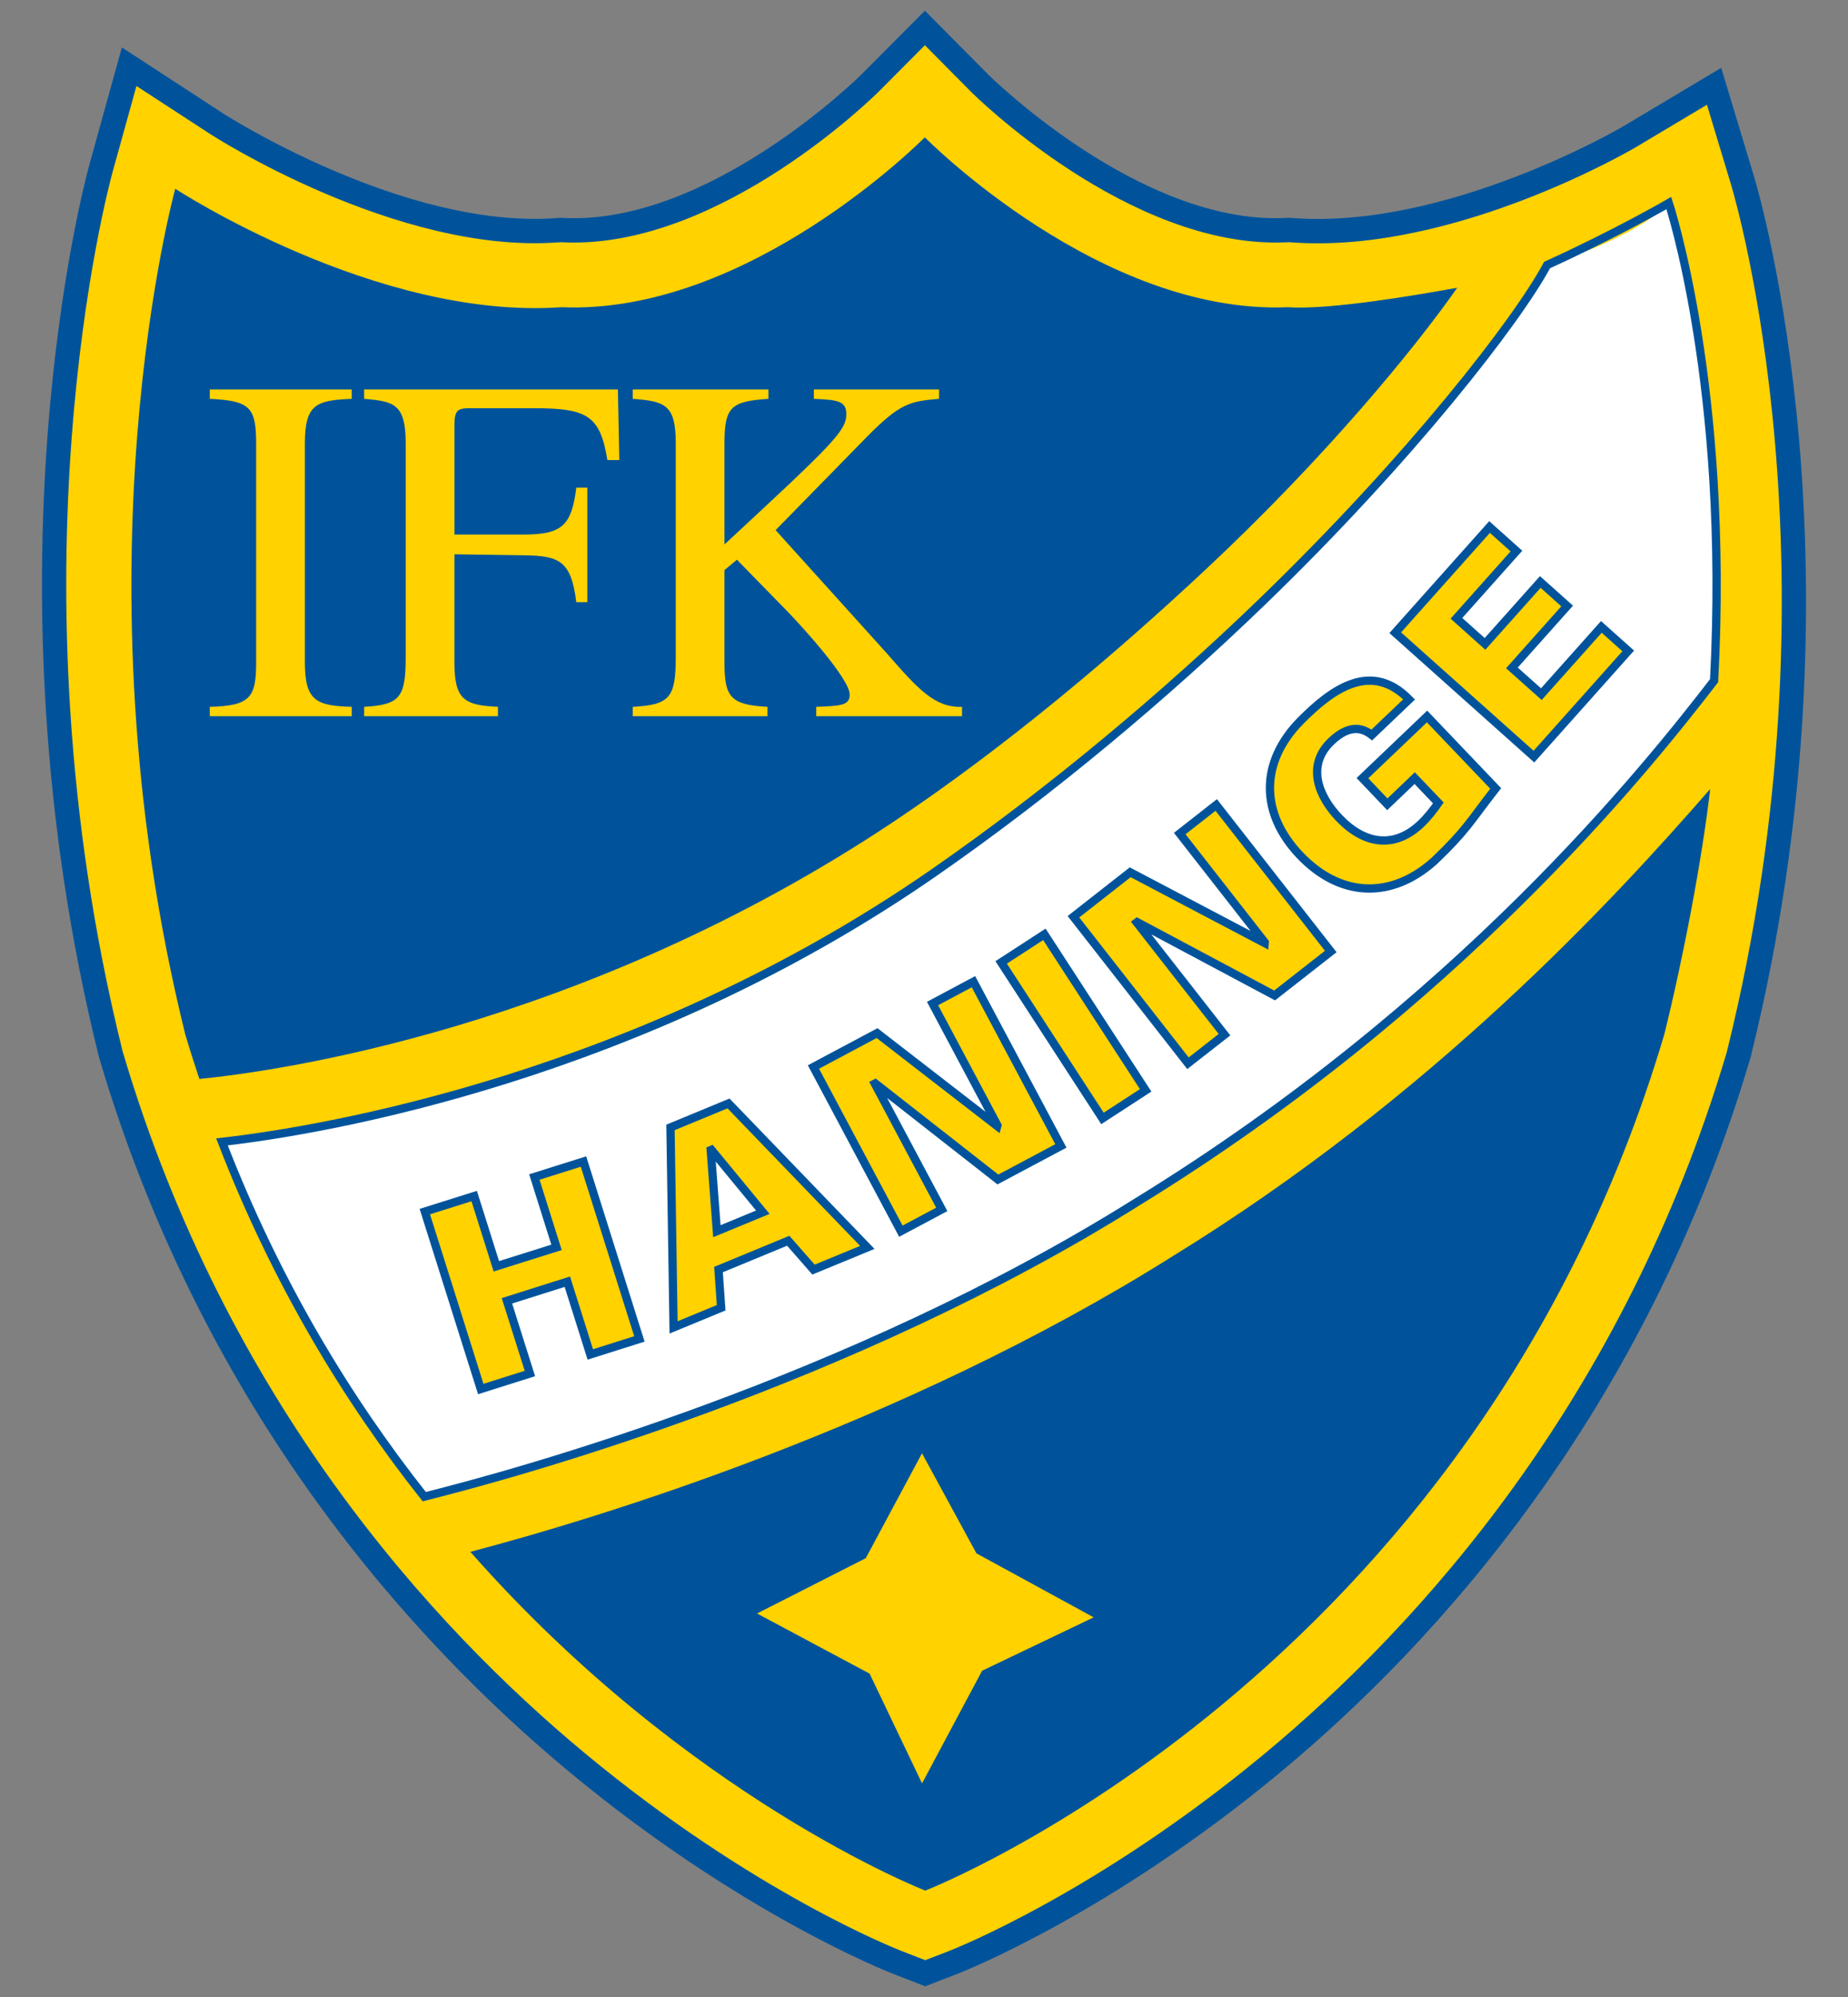
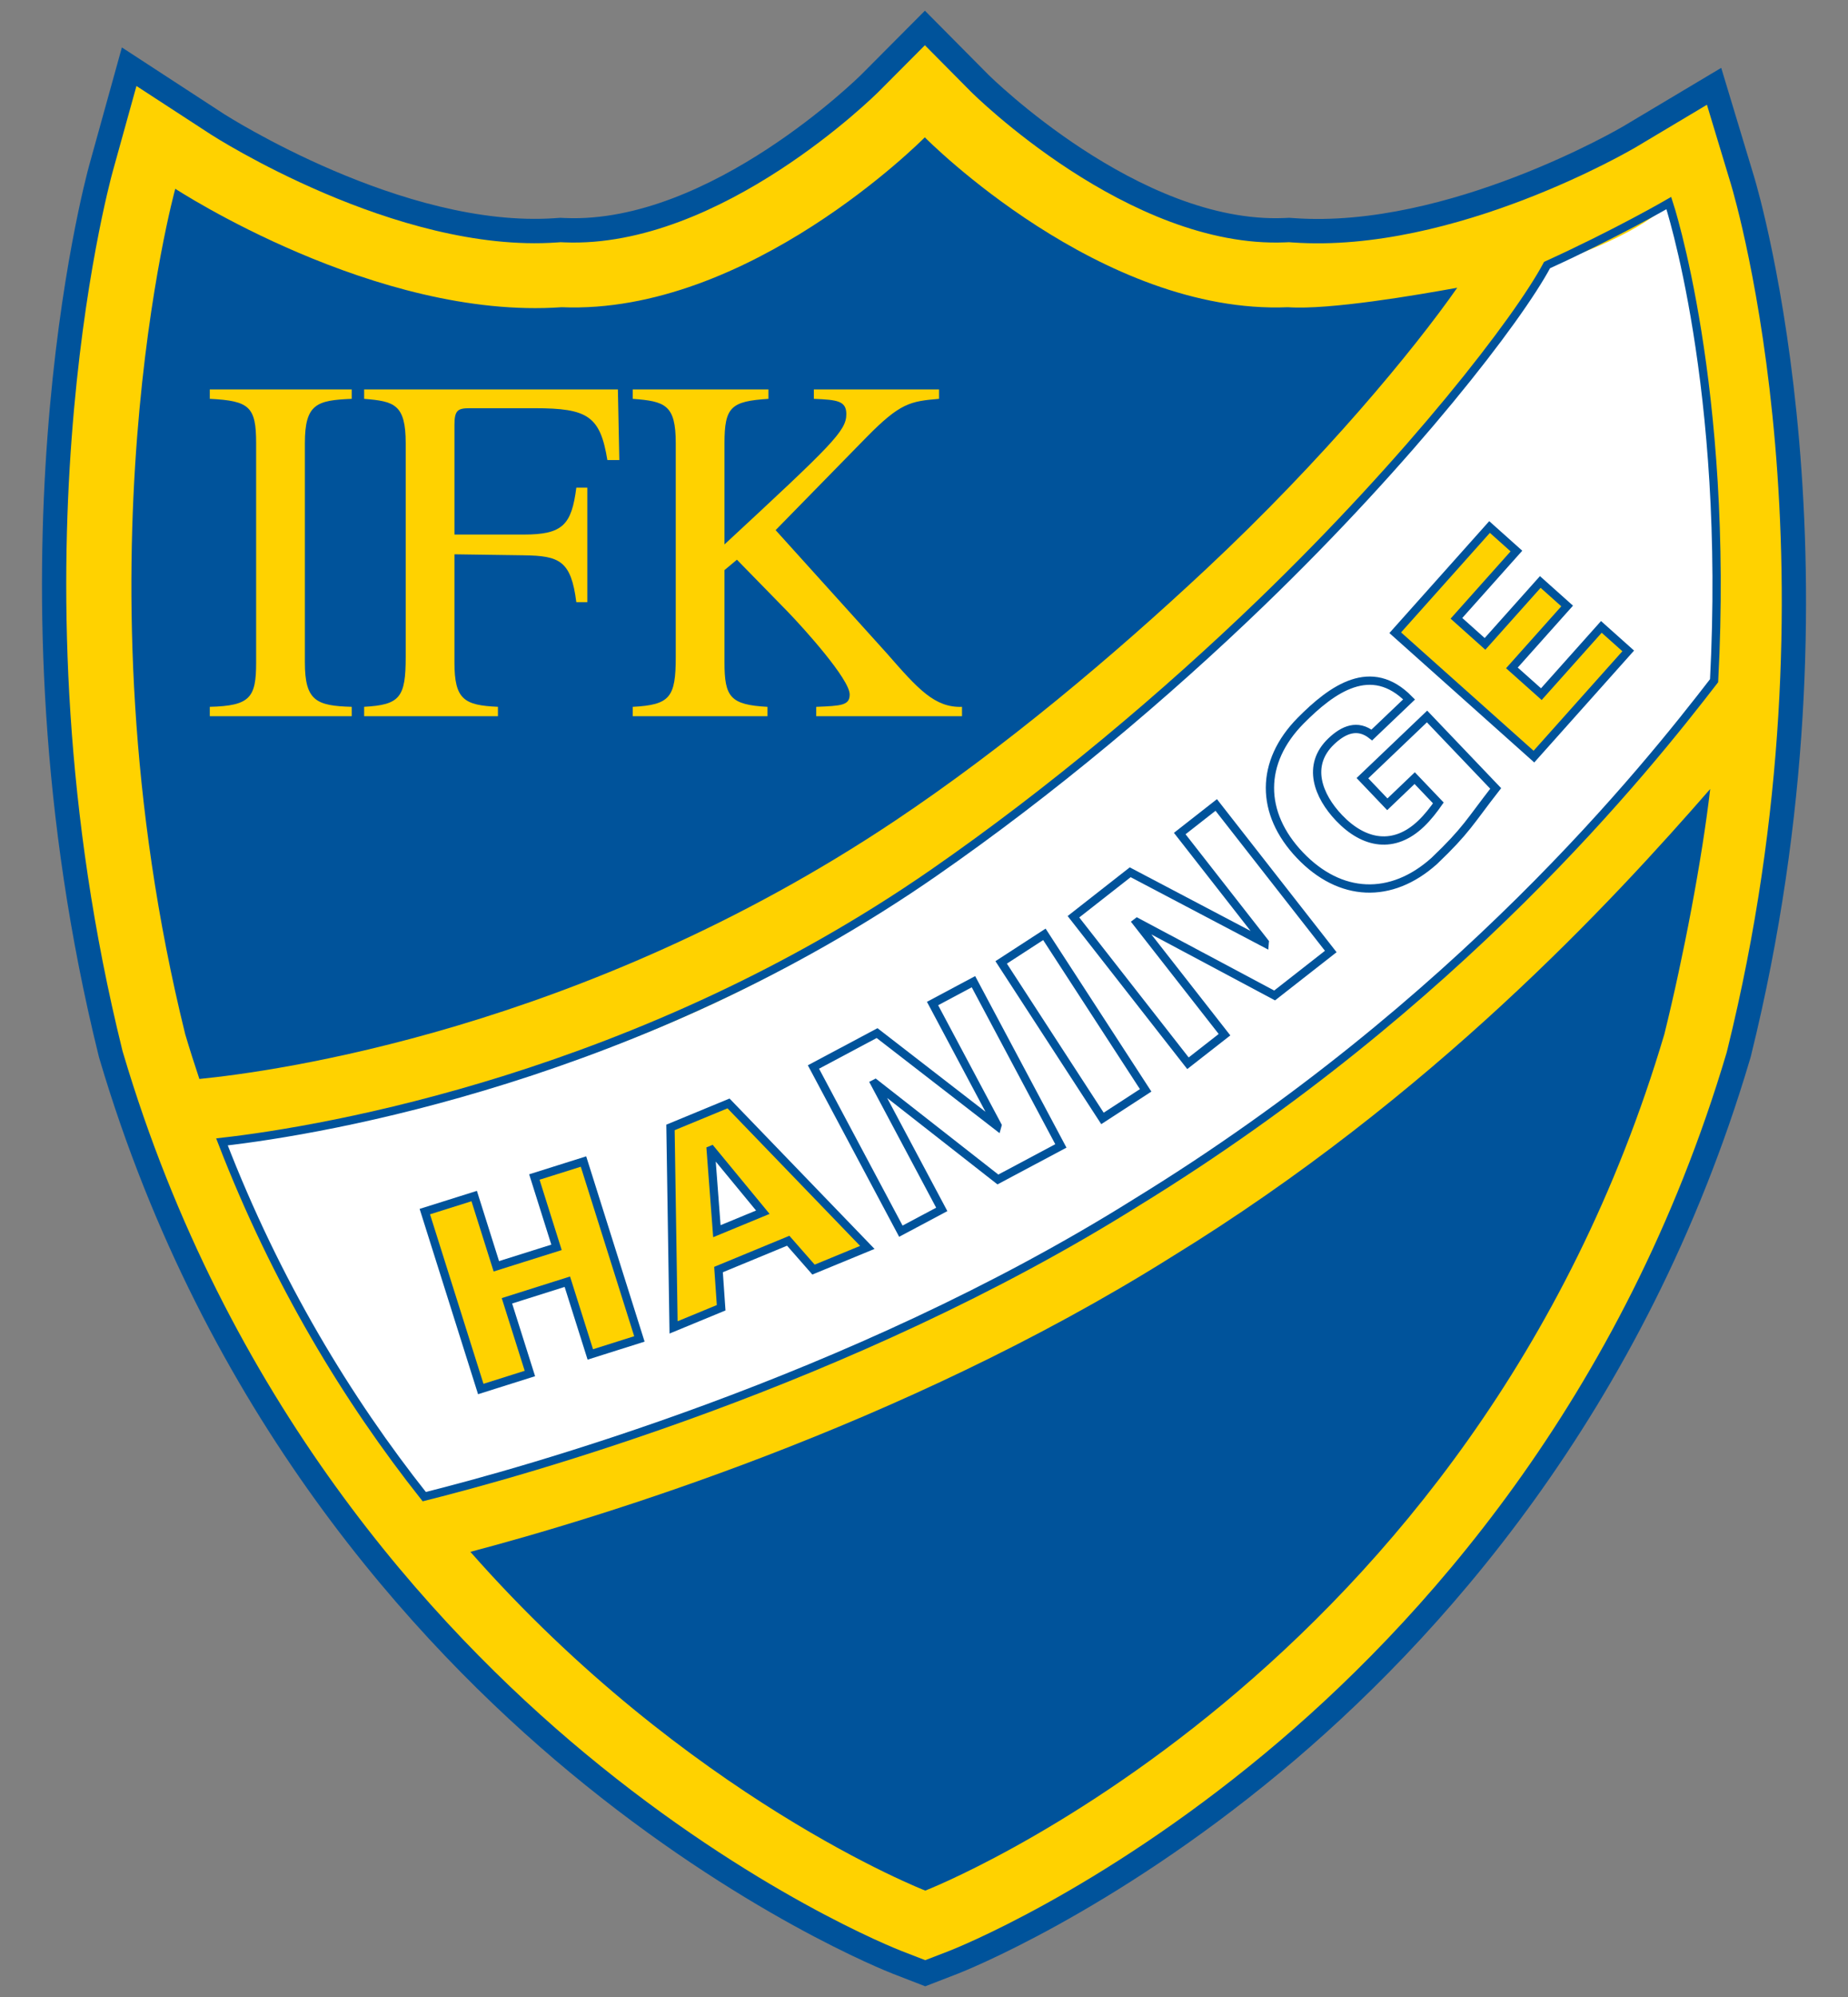
<svg xmlns="http://www.w3.org/2000/svg" xmlns:xlink="http://www.w3.org/1999/xlink" version="1.1" id="Layer_1" x="0px" y="0px" width="500px" height="540px" viewBox="0 0 500 540" enable-background="new 0 0 500 540" xml:space="preserve">
  <rect x="0" y="0" width="500" height="540" fill="#808080" stroke="none" />
  <g>
    <g>
      <defs>
        <polygon id="SVGID_1_" points="11.358,537.105 488.642,537.105 488.642,2.895 11.358,2.895 11.358,537.105    " />
      </defs>
      <clipPath id="SVGID_2_">
        <use xlink:href="#SVGID_1_" overflow="visible" />
      </clipPath>
      <path clip-path="url(#SVGID_2_)" fill="#00539B" d="M245.572,7.585l-12.506,12.56c-0.399,0.402-40.886,40.441-80.111,38.813    l-0.986-0.042l-0.37-0.018l-1.345,0.092c-41.107,2.897-89.166-27.859-89.651-28.165L32.975,12.827l-8.813,31.769    c-1.234,4.451-29.74,110.36,2.518,240.86l0.139,0.546l0.157,0.522c28.393,95.677,84.846,157.623,127.206,192.731    c46.056,38.19,85.759,53.822,87.424,54.471l8.729,3.379l8.744-3.379c1.684-0.658,41.307-16.28,87.313-54.471    c42.303-35.116,98.678-97.055,127.064-192.731l0.16-0.531l0.144-0.544c32.293-130.666,2.175-233.209,0.876-237.513l-8.938-29.587    l-26.559,15.843c-0.453,0.272-47.353,27.735-88.962,24.798l-1.35-0.092l-1.357,0.06c-39.215,1.628-79.707-38.411-80.109-38.813    l-17.112-17.25L245.572,7.585L245.572,7.585z" />
      <path clip-path="url(#SVGID_2_)" fill="#FFD200" d="M237.732,24.788c-0.421,0.422-42.687,42.51-85.052,40.749l-0.984-0.044    l-0.981,0.068c-43.552,3.071-93.198-28.896-93.698-29.224L36.918,23.252l-6.415,23.109c-1.208,4.371-29.282,108.661,2.568,237.51    l0.099,0.404l0.117,0.387C61.21,378.75,116.723,439.666,158.379,474.19c45.272,37.543,83.986,52.764,85.607,53.393l6.346,2.461    l6.378-2.461c1.621-0.629,40.263-15.869,85.478-53.401c41.594-34.525,97.032-95.432,124.967-189.52l0.098-0.387l0.103-0.404    c31.89-128.986,2.248-229.806,0.978-234.035l-6.502-21.508L442.517,39.85c-0.481,0.282-48.88,28.807-92.798,25.712l-0.985-0.068    l-0.985,0.044c-42.369,1.761-84.637-40.327-85.057-40.749l-12.45-12.557L237.732,24.788L237.732,24.788z" />
    </g>
    <path fill="#00539B" d="M394.275,77.805c-10.813,1.97-34.608,6.056-45.804,5.268c-50.581,2.106-97.649-45.325-98.251-45.936   c-0.615,0.61-47.685,48.042-98.267,45.936C101.733,86.611,47.421,51.04,47.421,51.04s-28.42,102.744,2.692,228.621   c1.216,4.109,2.509,8.128,3.829,12.095c19.727-1.953,103.34-13.135,188.109-69.752c29.83-19.925,59.184-44.646,84.315-68.152   C358.243,124.037,382.511,94.619,394.275,77.805" />
    <path fill="#00539B" d="M316.861,339.952c-73.194,45.907-155.703,70.739-189.594,79.676   c58.723,66.635,123.065,91.594,123.065,91.594h0.027c0,0,148.332-57.59,199.947-231.552c5.172-20.885,10.202-47.261,12.41-66.321   C436.471,243.46,387.613,296.523,316.861,339.952" />
    <path fill="#FFFFFF" d="M463.768,182.509c4.195-79.448-12.246-127.6-12.246-127.6s-6.713,8.388-32.944,16.764   c-6.842,13.691-34.415,49.49-71.843,86.158c-27.507,26.947-60.337,52.929-94.168,78.23   c-74.169,55.468-164.458,69.552-192.514,72.709c14.694,38.056,34.016,69.771,54.733,95.932   c25.333-6.326,115.174-30.963,192.751-79.608c87.161-53.507,137.904-117.28,156.231-141.025" />
    <path fill="none" stroke="#00539B" stroke-width="2.241" d="M463.768,184.068c4.195-79.448-12.246-129.159-12.246-129.159   s-13.827,8.051-32.944,16.764c-7.905,14.792-36.678,52.063-77.271,91.225c-25.93,25.016-56.79,51.017-88.739,73.164   c-79.318,54.978-164.458,69.552-192.514,72.709c14.694,38.056,34.016,69.771,54.733,95.932   c25.333-6.326,115.174-30.963,192.751-79.608C394.697,271.587,445.44,207.813,463.768,184.068L463.768,184.068z" />
-     <polyline fill="#FFD200" points="249.728,393.474 264.189,420.04 295.912,437.341 265.722,451.778 249.472,482.237 235.281,452.56    204.824,436.298 234.247,421.338 249.472,392.951  " />
    <polygon fill="#FFD200" points="130.077,375.599 114.941,327.623 128.3,323.42 134.293,342.414 150.571,337.292 144.578,318.272    157.871,314.085 172.997,362.055 159.715,366.249 153.501,346.583 137.158,351.746 143.37,371.404 130.077,375.599  " />
    <polygon fill="none" stroke="#00539B" stroke-width="2.241" points="130.077,375.599 114.941,327.623 128.3,323.42    134.293,342.414 150.571,337.292 144.578,318.272 157.871,314.085 172.997,362.055 159.715,366.249 153.501,346.583    137.158,351.746 143.37,371.404 130.077,375.599  " />
    <path fill="#FFD200" d="M193.962,332.92l-1.663-21.925l0.189-0.077l13.903,16.871L193.962,332.92L193.962,332.92z M195.117,353.624   l-0.716-10.327l18.863-7.792l6.84,7.801l14.559-5.998l-37.553-38.931l-15.705,6.485l0.838,54.076L195.117,353.624L195.117,353.624z   " />
    <path fill="none" stroke="#00539B" stroke-width="2.241" d="M193.962,332.92l-1.663-21.925l0.189-0.077l13.903,16.871   L193.962,332.92L193.962,332.92z M195.117,353.624l-0.716-10.327l18.863-7.792l6.84,7.801l14.559-5.998l-37.553-38.931   l-15.705,6.485l0.838,54.076L195.117,353.624L195.117,353.624z" />
-     <polygon fill="#FFD200" points="220.088,288.522 237.304,279.357 269.816,304.508 269.867,304.323 252.313,271.36 263.381,265.459    287.033,309.866 269.993,318.938 236.809,292.961 236.694,293.02 254.807,327.031 243.739,332.92 220.088,288.522  " />
    <polygon fill="none" stroke="#00539B" stroke-width="2.241" points="220.088,288.522 237.304,279.357 269.816,304.508    269.867,304.323 252.313,271.36 263.381,265.459 287.033,309.866 269.993,318.938 236.809,292.961 236.694,293.02 254.807,327.031    243.739,332.92 220.088,288.522  " />
-     <polygon fill="#FFD200" points="298.287,302.429 270.877,260.241 282.57,252.651 309.97,294.838 298.287,302.429  " />
    <polygon fill="none" stroke="#00539B" stroke-width="2.241" points="298.287,302.429 270.877,260.241 282.57,252.651    309.97,294.838 298.287,302.429  " />
-     <polygon fill="#FFD200" points="290.436,247.894 305.791,235.867 342.172,255.006 342.188,254.808 319.193,225.398    329.065,217.667 360.054,257.293 344.859,269.179 307.673,249.35 307.561,249.434 331.305,279.788 321.417,287.512    290.436,247.894  " />
    <polygon fill="none" stroke="#00539B" stroke-width="2.241" points="290.436,247.894 305.791,235.867 342.172,255.006    342.188,254.808 319.193,225.398 329.065,217.667 360.054,257.293 344.859,269.179 307.673,249.35 307.561,249.434    331.305,279.788 321.417,287.512 290.436,247.894  " />
-     <path fill="#FFD200" d="M382.764,210.409l-7.406,7.077l-6.737-7.063l17.486-16.683l18.573,19.458   c-7.018,8.996-7.859,11.25-16.627,19.612c-11.684,10.469-25.464,9.853-36.33-1.542c-10.865-11.396-10.849-25.196,0.161-36.366   c8.583-8.667,19.112-16.206,29.362-5.77l-10.082,9.614c-3.874-3.041-7.648-1.458-10.984,1.72   c-6.804,6.494-3.503,14.799,2.123,20.699c6.829,7.16,14.936,8.479,22.195,1.554c1.859-1.776,3.444-3.857,4.665-5.605   L382.764,210.409L382.764,210.409z" />
    <path fill="none" stroke="#00539B" stroke-width="2.241" d="M382.764,210.409l-7.406,7.077l-6.737-7.063l17.486-16.683   l18.573,19.458c-7.018,8.996-7.859,11.25-16.627,19.612c-11.684,10.469-25.464,9.853-36.33-1.542   c-10.865-11.396-10.849-25.196,0.161-36.366c8.583-8.667,19.112-16.206,29.362-5.77l-10.082,9.614   c-3.874-3.041-7.648-1.458-10.984,1.72c-6.804,6.494-3.503,14.799,2.123,20.699c6.829,7.16,14.936,8.479,22.195,1.554   c1.859-1.776,3.444-3.857,4.665-5.605L382.764,210.409L382.764,210.409z" />
    <polygon fill="#FFD200" points="415.023,204.594 377.498,171.094 403.019,142.507 410.288,149.005 394.058,167.196 401.79,174.11    416.743,157.369 424.012,163.864 409.067,180.604 417.029,187.705 433.268,169.517 440.537,176.011 415.023,204.594  " />
    <polygon fill="none" stroke="#00539B" stroke-width="2.241" points="415.023,204.594 377.498,171.094 403.019,142.507    410.288,149.005 394.058,167.196 401.79,174.11 416.743,157.369 424.012,163.864 409.067,180.604 417.029,187.705 433.268,169.517    440.537,176.011 415.023,204.594  " />
    <path fill="#FFD200" d="M56.759,191.129c10.987-0.265,12.542-2.535,12.542-12.015v-59.258c0-9.876-1.812-11.479-12.542-12.011   v-2.54h38.4v2.54c-9.438,0.404-12.672,1.335-12.672,12.011v59.258c0,10.412,3.103,11.75,12.672,12.015v2.536h-38.4V191.129   L56.759,191.129z" />
    <path fill="#FFD200" d="M155.932,162.837c-1.424-11.217-4.531-12.552-14.225-12.682l-18.751-0.267v29.229   c0,10.007,2.585,11.613,11.768,12.008v2.537H98.521v-2.537c9.695-0.527,11.247-2.536,11.247-13.473v-57.796   c0-10.54-3.097-11.346-11.247-12.007v-2.536h68.656l0.389,19.088h-3.234c-1.943-11.887-5.293-14.017-19.647-14.017h-17.587   c-3.235,0-4.141,0.533-4.141,4.536v29.629h18.751c10.6,0,12.93-2.667,14.225-12.684h2.974v30.971H155.932L155.932,162.837z" />
    <path fill="#FFD200" d="M220.195,105.31h33.879v2.537c-7.764,0.664-10.479,1.068-19.655,10.41l-24.567,25.092l30.131,33.365   c8.395,9.614,12.929,14.686,20.3,14.42v2.534H220.84v-2.534c6.849-0.27,9.052-0.403,9.052-3.341   c0-4.14-12.415-17.887-16.805-22.425l-13.704-14.019l-3.365,2.807v24.961c0,9.341,1.554,11.48,11.637,12.017v2.534h-36.458v-2.534   c10.082-0.536,11.636-2.537,11.636-13.481v-57.791c0-10.412-2.848-11.351-11.636-12.015v-2.537h36.714v2.537   c-10.081,0.664-11.893,2.139-11.893,12.015v27.356c29.223-27.087,32.965-30.691,32.965-35.232c0-3.604-2.455-3.871-8.787-4.139   V105.31L220.195,105.31z" />
  </g>
</svg>